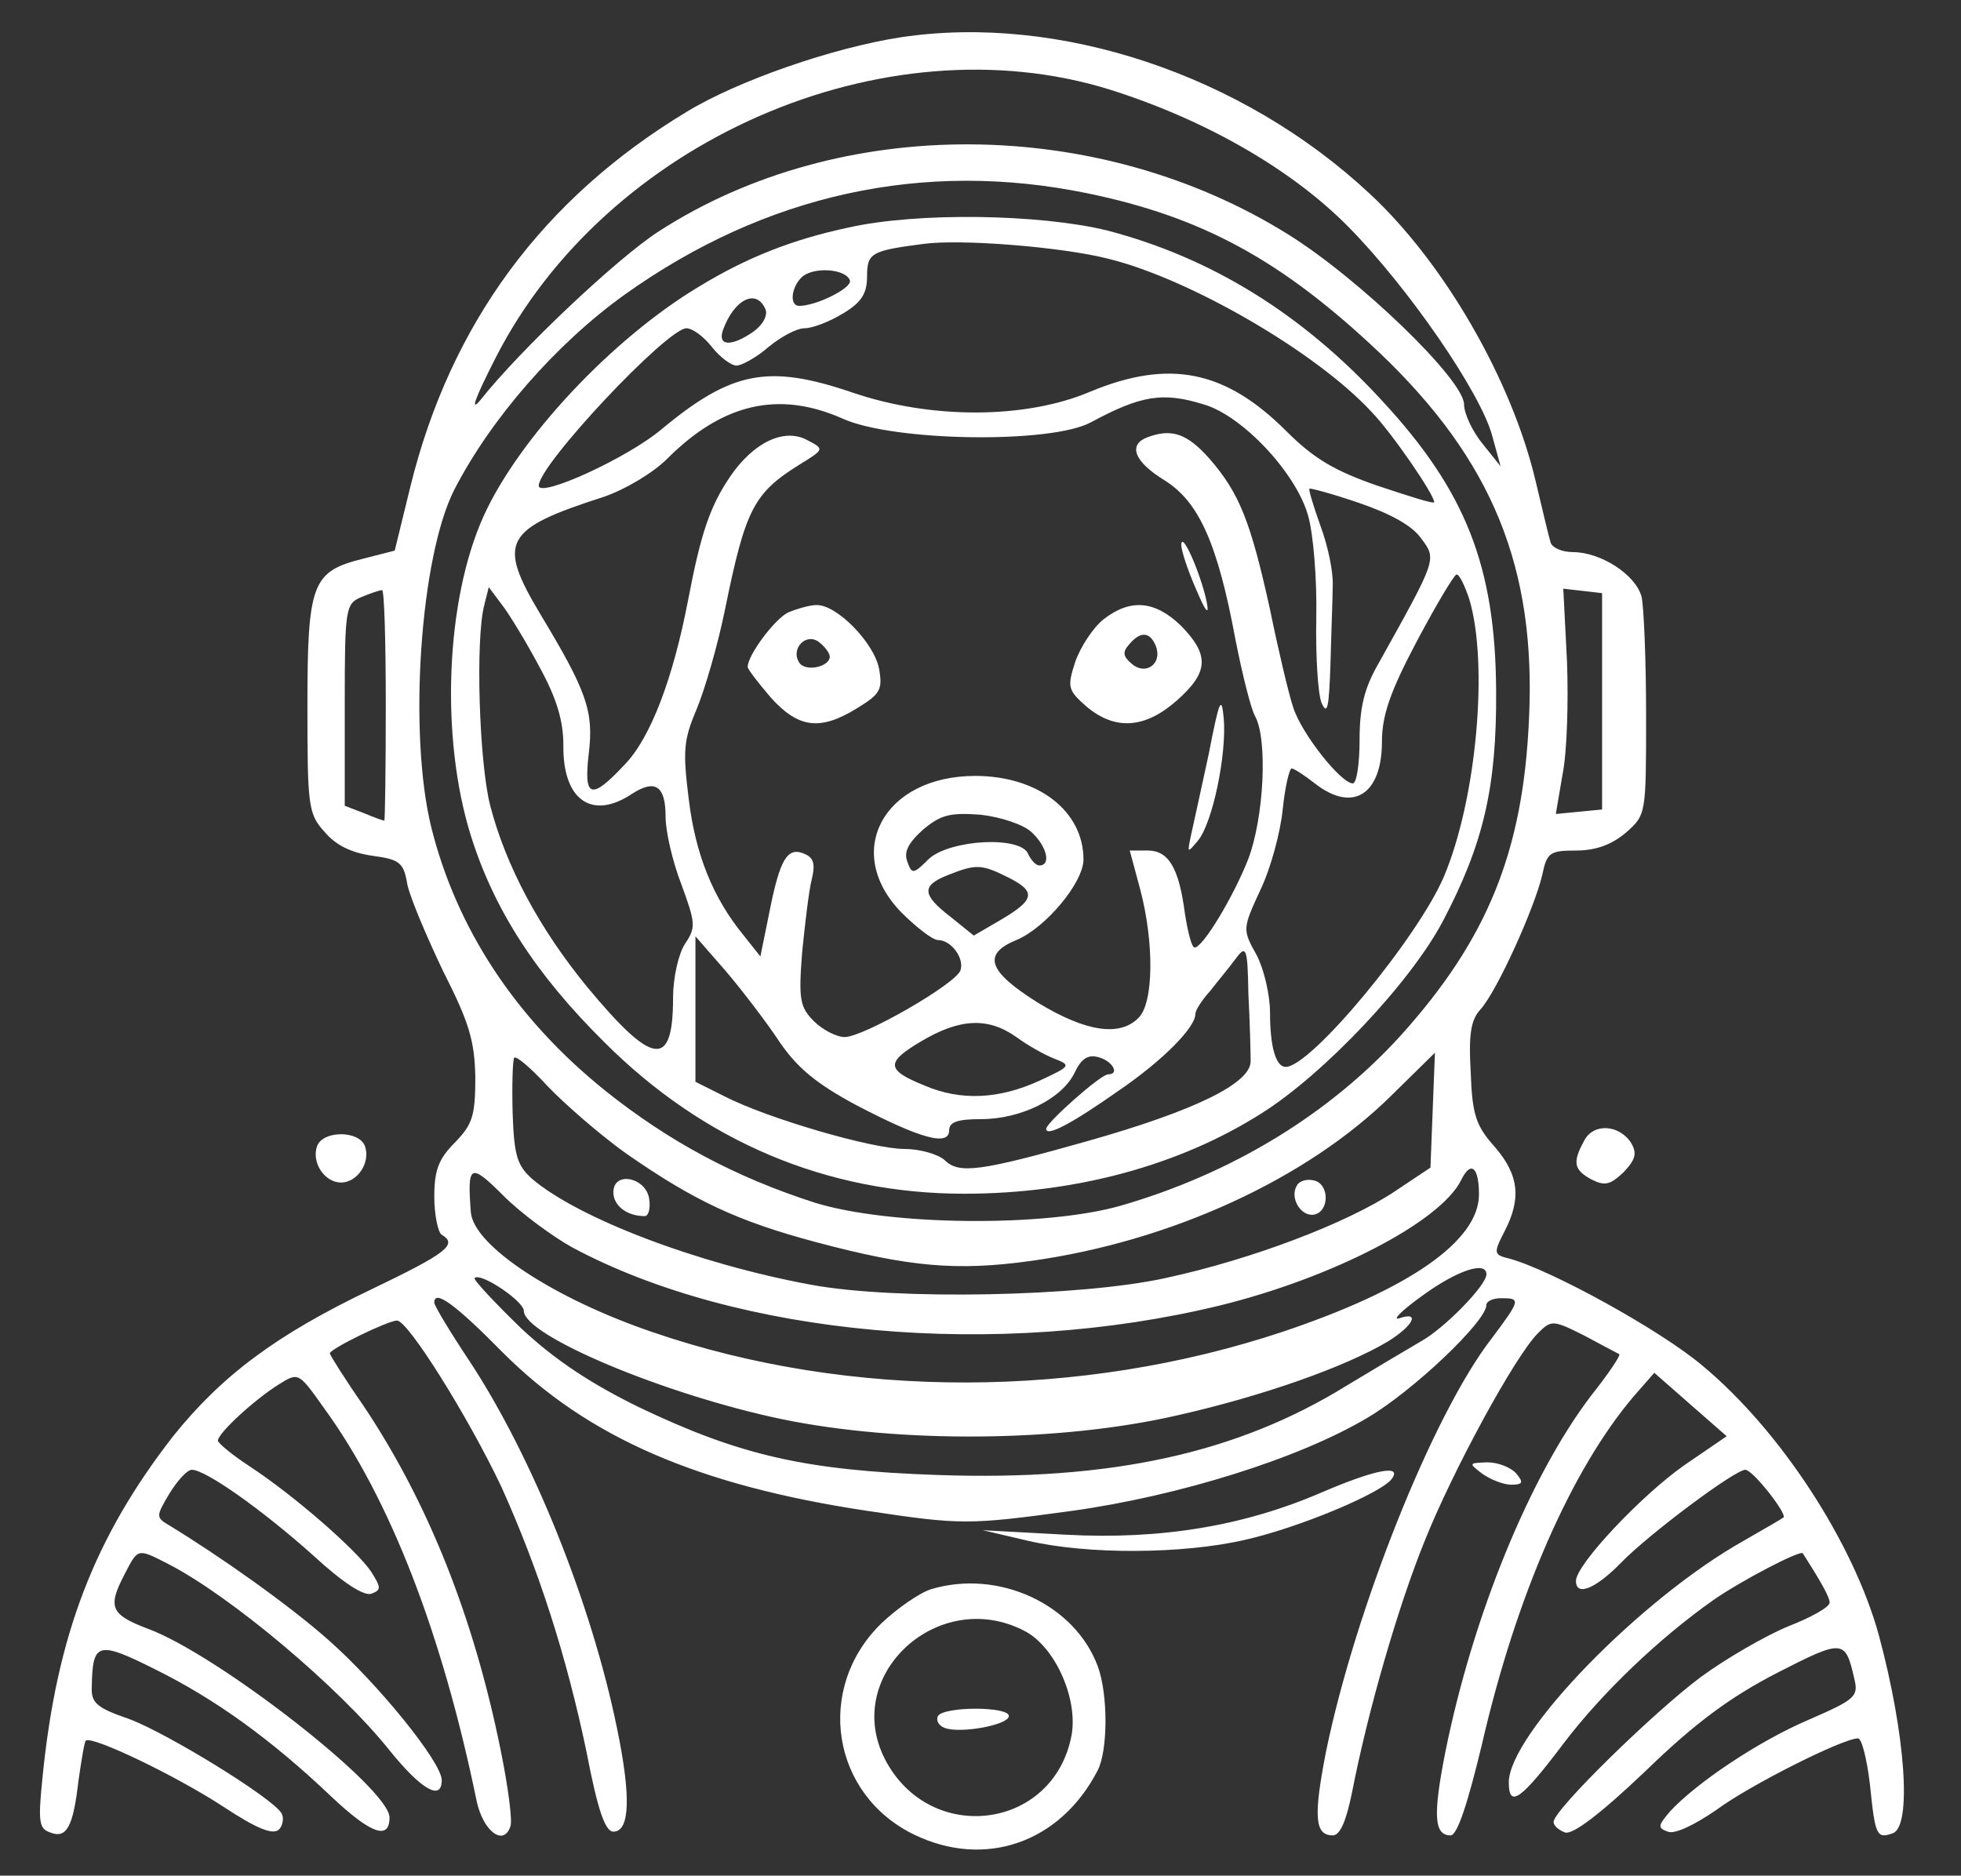
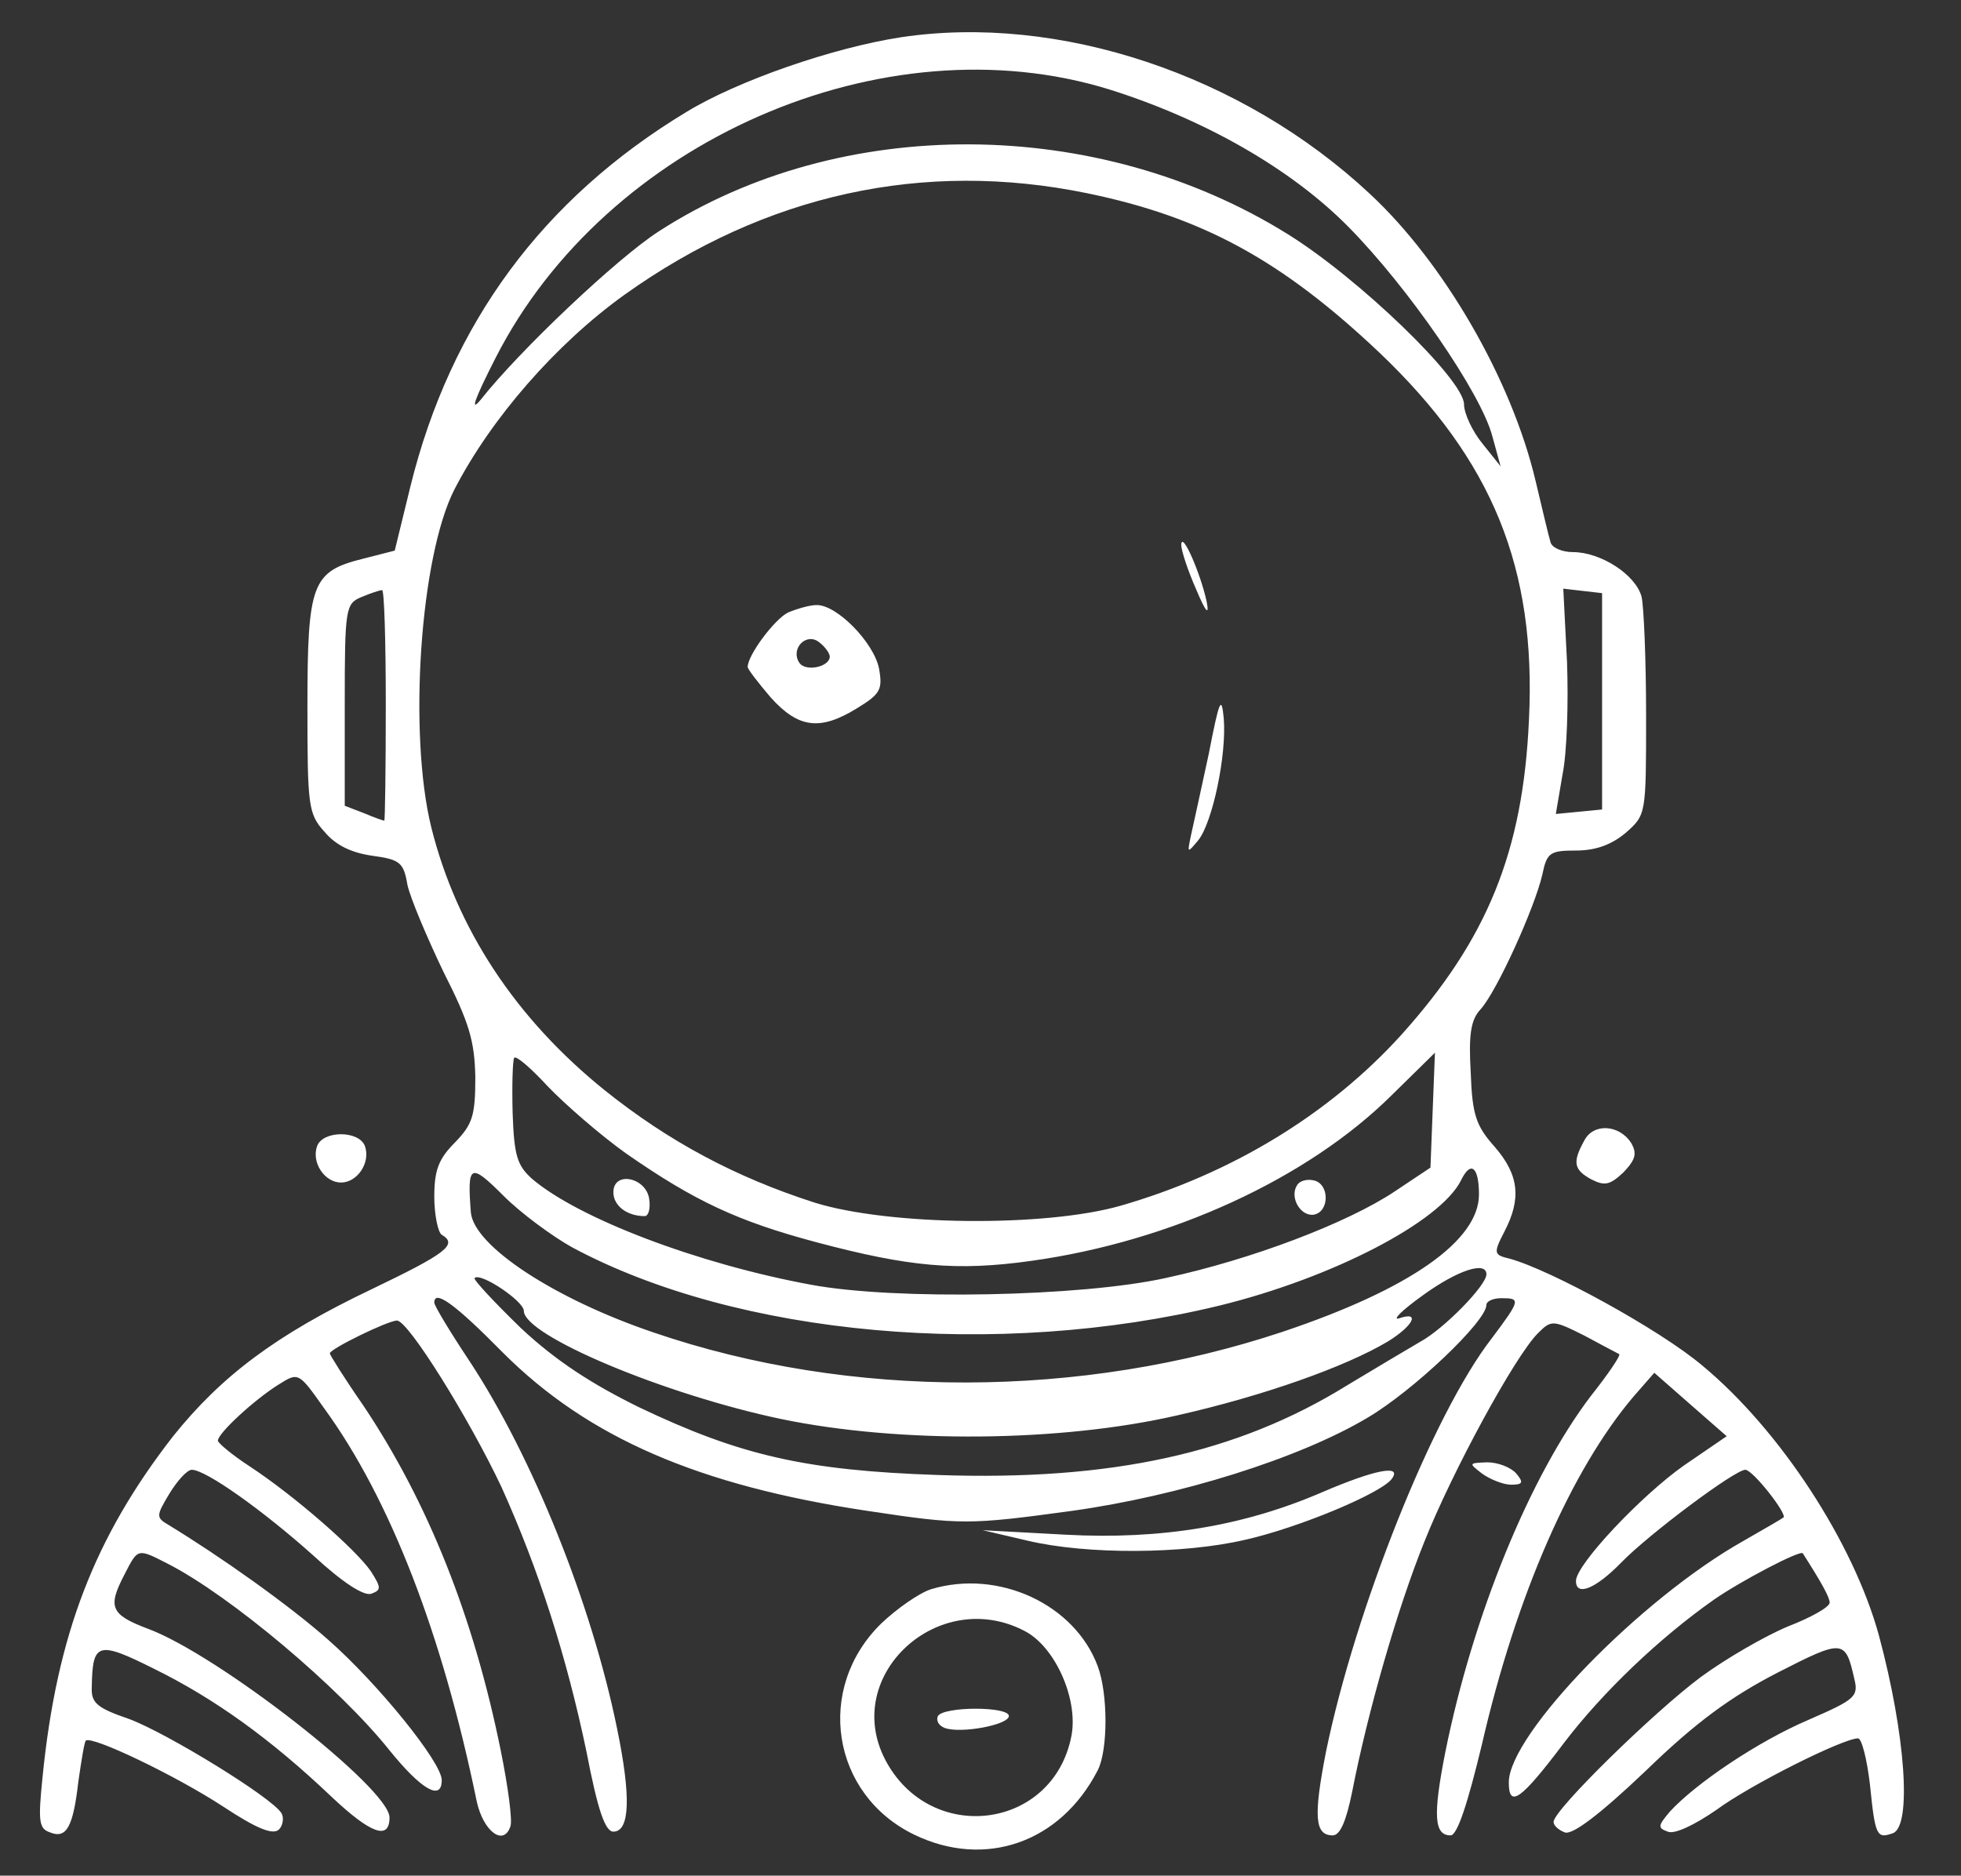
<svg xmlns="http://www.w3.org/2000/svg" preserveAspectRatio="xMidYMid meet" viewBox="19.8 24 262.8 251.4" version="1.0" style="max-height: 500px" width="262.8" height="251.4">
  <rect x="19.8" y="24" width="262.8" height="251.4" fill="#333333" stroke="none" />
  <g stroke="none" fill="#ffffff" transform="translate(0,300) scale(0.1,-0.1)">
    <path d="M1405 2710 c-91 -14 -218 -58 -287 -100 -192 -116 -316 -283 -370 -502 l-21 -86 -43 -11 c-68 -17 -74 -33 -74 -198 0 -133 1 -144 23 -168 15 -18 36 -28 64 -32 37 -5 42 -9 47 -39 4 -18 26 -70 48 -116 35 -69 42 -93 43 -142 0 -52 -4 -63 -27 -87 -22 -22 -28 -37 -28 -73 0 -24 5 -48 10 -51 22 -13 6 -25 -94 -73 -128 -61 -201 -116 -266 -197 -105 -135 -156 -266 -175 -457 -6 -59 -5 -69 10 -74 22 -9 31 7 38 68 4 28 8 53 10 55 8 7 121 -47 185 -89 44 -29 66 -38 74 -30 5 5 7 16 3 22 -13 21 -153 107 -204 126 -44 15 -51 22 -50 43 1 60 8 62 84 24 81 -40 156 -94 237 -171 53 -50 78 -59 78 -28 0 39 -231 219 -324 253 -50 19 -54 29 -31 73 18 35 17 35 58 14 84 -43 230 -166 297 -250 42 -52 70 -69 70 -40 0 24 -86 130 -152 188 -53 47 -145 112 -214 154 -17 10 -17 12 1 42 11 18 24 32 30 32 19 0 96 -55 163 -115 39 -36 68 -55 78 -51 13 5 13 8 -1 30 -20 29 -102 101 -163 141 -23 15 -42 31 -42 34 0 10 49 55 81 75 27 17 27 17 61 -31 89 -122 159 -304 205 -528 9 -40 36 -60 45 -33 3 7 -3 53 -13 102 -36 178 -97 332 -184 462 -25 36 -45 68 -45 70 0 6 78 44 90 44 15 0 96 -130 140 -223 50 -111 87 -226 114 -355 15 -78 25 -107 36 -107 22 0 24 46 5 138 -34 167 -113 364 -198 493 -26 39 -47 74 -47 78 0 18 27 -1 92 -67 114 -114 262 -178 488 -212 126 -19 136 -19 275 0 143 20 304 70 396 125 61 36 159 129 159 151 0 5 9 9 20 9 26 0 26 -2 -13 -54 -79 -102 -183 -364 -222 -554 -17 -87 -15 -112 9 -112 10 0 18 19 26 58 21 108 61 247 97 336 37 93 121 248 152 279 18 18 20 18 62 -3 24 -13 45 -24 47 -25 2 -2 -15 -27 -38 -56 -82 -108 -158 -294 -195 -477 -17 -86 -15 -112 7 -112 9 0 23 43 42 122 46 200 120 368 203 466 l28 32 49 -43 48 -42 -57 -39 c-57 -40 -145 -133 -145 -155 0 -21 26 -11 61 25 37 38 152 124 166 124 10 0 57 -60 51 -64 -1 -1 -25 -15 -53 -31 -139 -78 -315 -260 -315 -324 0 -35 16 -24 74 53 51 67 127 140 201 192 36 25 116 67 119 62 25 -39 36 -59 36 -66 0 -6 -25 -20 -56 -32 -31 -13 -83 -43 -117 -68 -63 -47 -197 -178 -197 -194 0 -5 7 -11 15 -14 10 -4 47 24 108 82 68 66 115 100 177 132 88 45 91 45 103 -8 6 -24 1 -28 -61 -55 -68 -29 -151 -85 -186 -123 -16 -19 -17 -22 -3 -27 9 -4 36 9 65 29 46 34 170 96 190 96 5 0 12 -28 16 -62 7 -69 9 -73 31 -65 25 10 17 131 -19 265 -34 124 -132 275 -237 362 -57 48 -203 128 -258 143 -21 5 -22 7 -7 36 23 44 20 76 -13 114 -25 28 -30 43 -32 99 -3 51 0 71 13 85 22 24 73 137 83 181 6 29 10 32 45 32 27 0 48 8 67 24 27 24 27 24 27 157 0 74 -3 145 -6 159 -8 30 -55 60 -92 60 -15 0 -28 6 -30 13 -2 6 -11 44 -20 82 -32 136 -123 293 -222 385 -171 160 -417 242 -629 210z m280 -70 c127 -40 243 -106 320 -184 80 -81 178 -223 193 -281 l11 -40 -24 30 c-14 17 -25 41 -25 53 0 33 -141 169 -236 228 -255 159 -600 161 -843 4 -56 -36 -187 -160 -239 -226 -15 -18 -7 3 20 56 148 291 520 454 823 360z m-30 -139 c155 -32 261 -90 392 -214 151 -144 210 -288 200 -492 -8 -177 -56 -294 -171 -422 -96 -106 -227 -186 -376 -229 -101 -29 -310 -27 -410 4 -106 34 -196 82 -282 151 -119 96 -198 216 -232 352 -31 126 -15 363 31 453 49 95 136 195 228 261 189 135 401 181 620 136z m-940 -686 c0 -85 -1 -155 -2 -155 -1 0 -13 4 -27 10 l-26 10 0 135 c0 131 1 136 23 145 12 5 24 9 27 9 3 1 5 -69 5 -154z m1630 5 l0 -145 -31 -3 -31 -3 9 53 c6 29 8 97 6 151 l-5 98 26 -3 26 -3 0 -145z m-1308 -606 c92 -64 150 -91 255 -119 124 -33 188 -39 288 -25 187 26 370 110 483 222 l58 57 -3 -77 -3 -77 -48 -32 c-63 -42 -191 -91 -307 -116 -113 -25 -362 -30 -475 -9 -152 28 -312 89 -374 142 -20 18 -24 31 -26 88 -1 37 0 70 2 74 2 4 22 -13 45 -38 23 -24 70 -65 105 -90z m-72 -126 c222 -119 570 -150 867 -78 151 37 296 112 324 168 13 27 24 18 24 -19 0 -62 -93 -127 -263 -184 -270 -90 -580 -91 -843 -1 -133 45 -241 116 -245 161 -5 65 -1 67 44 22 23 -23 65 -54 92 -69z m1225 -36 c0 -15 -57 -73 -88 -90 -17 -10 -61 -36 -99 -59 -147 -91 -316 -128 -548 -120 -177 6 -265 26 -401 91 -63 31 -111 62 -158 106 -36 35 -64 65 -62 67 8 8 66 -31 66 -44 0 -33 188 -112 345 -145 159 -33 375 -31 531 5 115 26 225 65 282 99 34 21 44 41 15 31 -10 -3 4 11 32 31 47 34 85 46 85 28z" />
-     <path d="M1335 2455 c-75 -16 -136 -40 -200 -79 -117 -70 -242 -204 -289 -308 -51 -113 -58 -297 -17 -428 31 -99 87 -186 179 -277 133 -133 298 -203 482 -203 149 0 289 38 399 108 84 53 200 176 243 258 54 103 72 179 71 309 -1 166 -41 267 -152 387 -108 118 -231 193 -369 229 -89 22 -254 25 -347 4z m349 -42 c109 -27 278 -125 352 -205 28 -29 84 -111 84 -121 0 -3 -34 8 -76 22 -58 20 -86 37 -122 73 -82 82 -157 97 -263 53 -87 -37 -214 -37 -319 -1 -112 38 -161 29 -255 -49 -46 -39 -165 -93 -165 -76 0 28 172 211 198 211 8 0 23 -11 34 -25 11 -14 26 -25 33 -25 7 0 27 11 43 25 17 14 38 25 48 25 11 0 34 9 52 20 25 15 32 27 32 50 0 31 6 34 75 43 50 7 187 -4 249 -20z m-347 -29 c3 -10 -45 -34 -68 -34 -13 0 -11 24 3 38 15 15 60 12 65 -4z m-113 -39 c3 -8 -4 -21 -17 -30 -29 -20 -48 -19 -40 3 15 41 45 56 57 27z m587 -127 c52 -15 124 -92 140 -149 7 -24 12 -85 11 -136 -1 -50 2 -102 7 -115 8 -18 10 -6 12 52 1 41 3 89 3 105 1 17 -6 52 -16 79 -10 28 -17 51 -15 51 1 1 31 -7 66 -19 41 -14 71 -30 83 -47 22 -29 22 -27 -57 -169 -19 -33 -25 -59 -25 -102 0 -32 -4 -58 -9 -58 -16 0 -69 67 -80 102 -6 18 -20 77 -31 131 -26 118 -41 156 -81 202 -30 34 -51 41 -83 29 -27 -10 -18 -33 23 -58 46 -29 71 -85 95 -215 9 -45 20 -90 26 -101 17 -31 12 -135 -9 -191 -20 -51 -61 -119 -72 -119 -4 0 -9 20 -13 45 -8 62 -22 85 -50 85 l-24 0 14 -52 c19 -72 18 -152 -2 -172 -25 -26 -71 -19 -135 20 -67 42 -75 65 -29 84 39 16 90 77 90 108 0 65 -61 112 -145 112 -123 0 -178 -102 -99 -183 20 -20 42 -37 49 -37 18 0 36 -25 30 -41 -8 -19 -130 -89 -155 -89 -11 0 -30 10 -41 21 -19 19 -21 29 -16 93 4 39 9 83 13 98 5 21 2 29 -11 34 -22 9 -32 -8 -46 -79 l-12 -59 -23 29 c-40 49 -64 107 -73 182 -8 64 -7 79 10 119 11 26 29 87 39 137 27 132 38 154 99 192 34 21 34 21 11 33 -31 17 -72 -3 -103 -48 -28 -41 -40 -78 -57 -167 -20 -104 -50 -184 -85 -220 -45 -48 -55 -45 -48 15 7 57 -3 84 -65 187 -58 97 -49 114 85 157 29 10 66 32 85 51 74 74 149 92 235 54 68 -31 280 -34 333 -5 67 36 96 41 151 24z m356 -261 c26 -86 10 -268 -34 -372 -35 -82 -178 -255 -212 -255 -13 0 -21 26 -21 73 0 23 -8 58 -18 77 -19 34 -19 35 5 87 14 29 27 78 30 108 3 30 9 55 12 55 3 0 17 -9 31 -20 51 -40 90 -15 90 56 0 35 11 67 47 135 26 49 50 89 53 89 4 0 11 -15 17 -33z m-1246 -91 c23 -42 32 -72 32 -105 -1 -73 38 -101 92 -65 31 20 45 11 45 -31 0 -19 9 -59 21 -90 19 -52 20 -58 5 -80 -9 -14 -16 -46 -16 -72 0 -96 -27 -92 -115 14 -64 78 -109 162 -130 243 -15 58 -20 224 -8 269 l6 24 18 -24 c10 -13 33 -51 50 -83z m659 -221 c21 -19 27 -45 11 -45 -5 0 -11 7 -15 15 -9 25 -104 20 -133 -6 -21 -21 -23 -21 -29 -4 -5 13 1 25 21 43 24 20 36 23 77 20 27 -3 57 -13 68 -23z m-31 -61 c38 -19 36 -30 -10 -57 l-36 -21 -31 25 c-39 30 -39 42 -4 56 38 15 45 15 81 -3z m-306 -221 c24 -35 50 -56 102 -84 86 -45 125 -56 125 -34 0 11 11 15 43 15 53 0 108 27 125 62 9 19 18 25 32 21 19 -5 29 -23 13 -23 -10 0 -83 -65 -83 -73 0 -11 33 6 97 51 60 41 103 85 103 103 0 5 9 19 20 31 10 13 26 32 34 43 14 19 16 15 17 -47 2 -38 3 -78 3 -90 1 -30 -76 -67 -217 -107 -145 -41 -174 -45 -193 -26 -9 8 -33 15 -54 15 -43 0 -184 41 -242 71 l-38 19 0 98 0 97 41 -47 c22 -26 55 -69 72 -95z m317 7 c15 -11 38 -24 51 -29 23 -9 22 -10 -21 -30 -53 -24 -104 -27 -153 -6 -52 21 -52 31 -5 59 52 31 90 33 128 6z" />
    <path d="M1781 2030 c0 -8 9 -35 20 -60 13 -31 18 -36 14 -16 -8 37 -33 95 -34 76z" />
    <path d="M1254 1939 c-18 -9 -54 -57 -54 -73 0 -3 14 -21 31 -41 37 -41 66 -45 116 -14 31 19 34 25 29 53 -7 35 -57 86 -84 85 -9 0 -26 -5 -38 -10z m56 -59 c0 -14 -33 -21 -41 -8 -12 19 10 41 27 27 8 -6 14 -15 14 -19z" />
-     <path d="M1677 1930 c-14 -11 -31 -37 -38 -57 -11 -34 -10 -38 15 -60 38 -32 78 -30 121 8 43 38 44 61 6 100 -35 34 -68 37 -104 9z m70 -36 c9 -23 -13 -40 -32 -24 -12 10 -13 16 -4 26 15 18 28 18 36 -2z" />
    <path d="M1818 1750 c-10 -47 -21 -96 -24 -110 -5 -24 -5 -24 10 -6 19 24 38 114 34 163 -3 32 -6 25 -20 -47z" />
    <path d="M1020 1162 c0 -18 18 -32 42 -32 5 0 8 10 6 23 -4 29 -48 38 -48 9z" />
    <path d="M1936 1171 c-10 -16 5 -42 23 -39 21 4 21 42 -1 46 -9 2 -19 -1 -22 -7z" />
    <path d="M2321 1231 c-16 -29 -14 -39 10 -52 18 -9 25 -7 43 10 16 17 18 25 10 39 -16 25 -51 27 -63 3z" />
    <path d="M623 1224 c-8 -22 10 -49 32 -49 22 0 40 27 32 49 -8 21 -56 21 -64 0z" />
    <path d="M2184 785 c11 -8 29 -15 39 -15 16 0 17 3 7 15 -7 8 -24 15 -39 15 -25 -1 -25 -1 -7 -15z" />
    <path d="M1970 760 c-104 -45 -215 -64 -344 -57 l-111 6 60 -14 c80 -19 209 -18 291 1 72 16 187 64 198 83 12 18 -24 11 -94 -19z" />
    <path d="M1446 630 c-16 -5 -46 -26 -67 -46 -89 -87 -67 -229 44 -283 95 -46 196 -11 246 86 14 27 14 103 0 140 -31 83 -133 130 -223 103z m125 -56 c41 -21 72 -91 63 -140 -24 -127 -190 -148 -250 -32 -58 113 72 232 187 172z" />
    <path d="M1455 460 c-3 -6 1 -13 9 -16 21 -8 86 4 86 16 0 13 -87 13 -95 0z" />
  </g>
</svg>